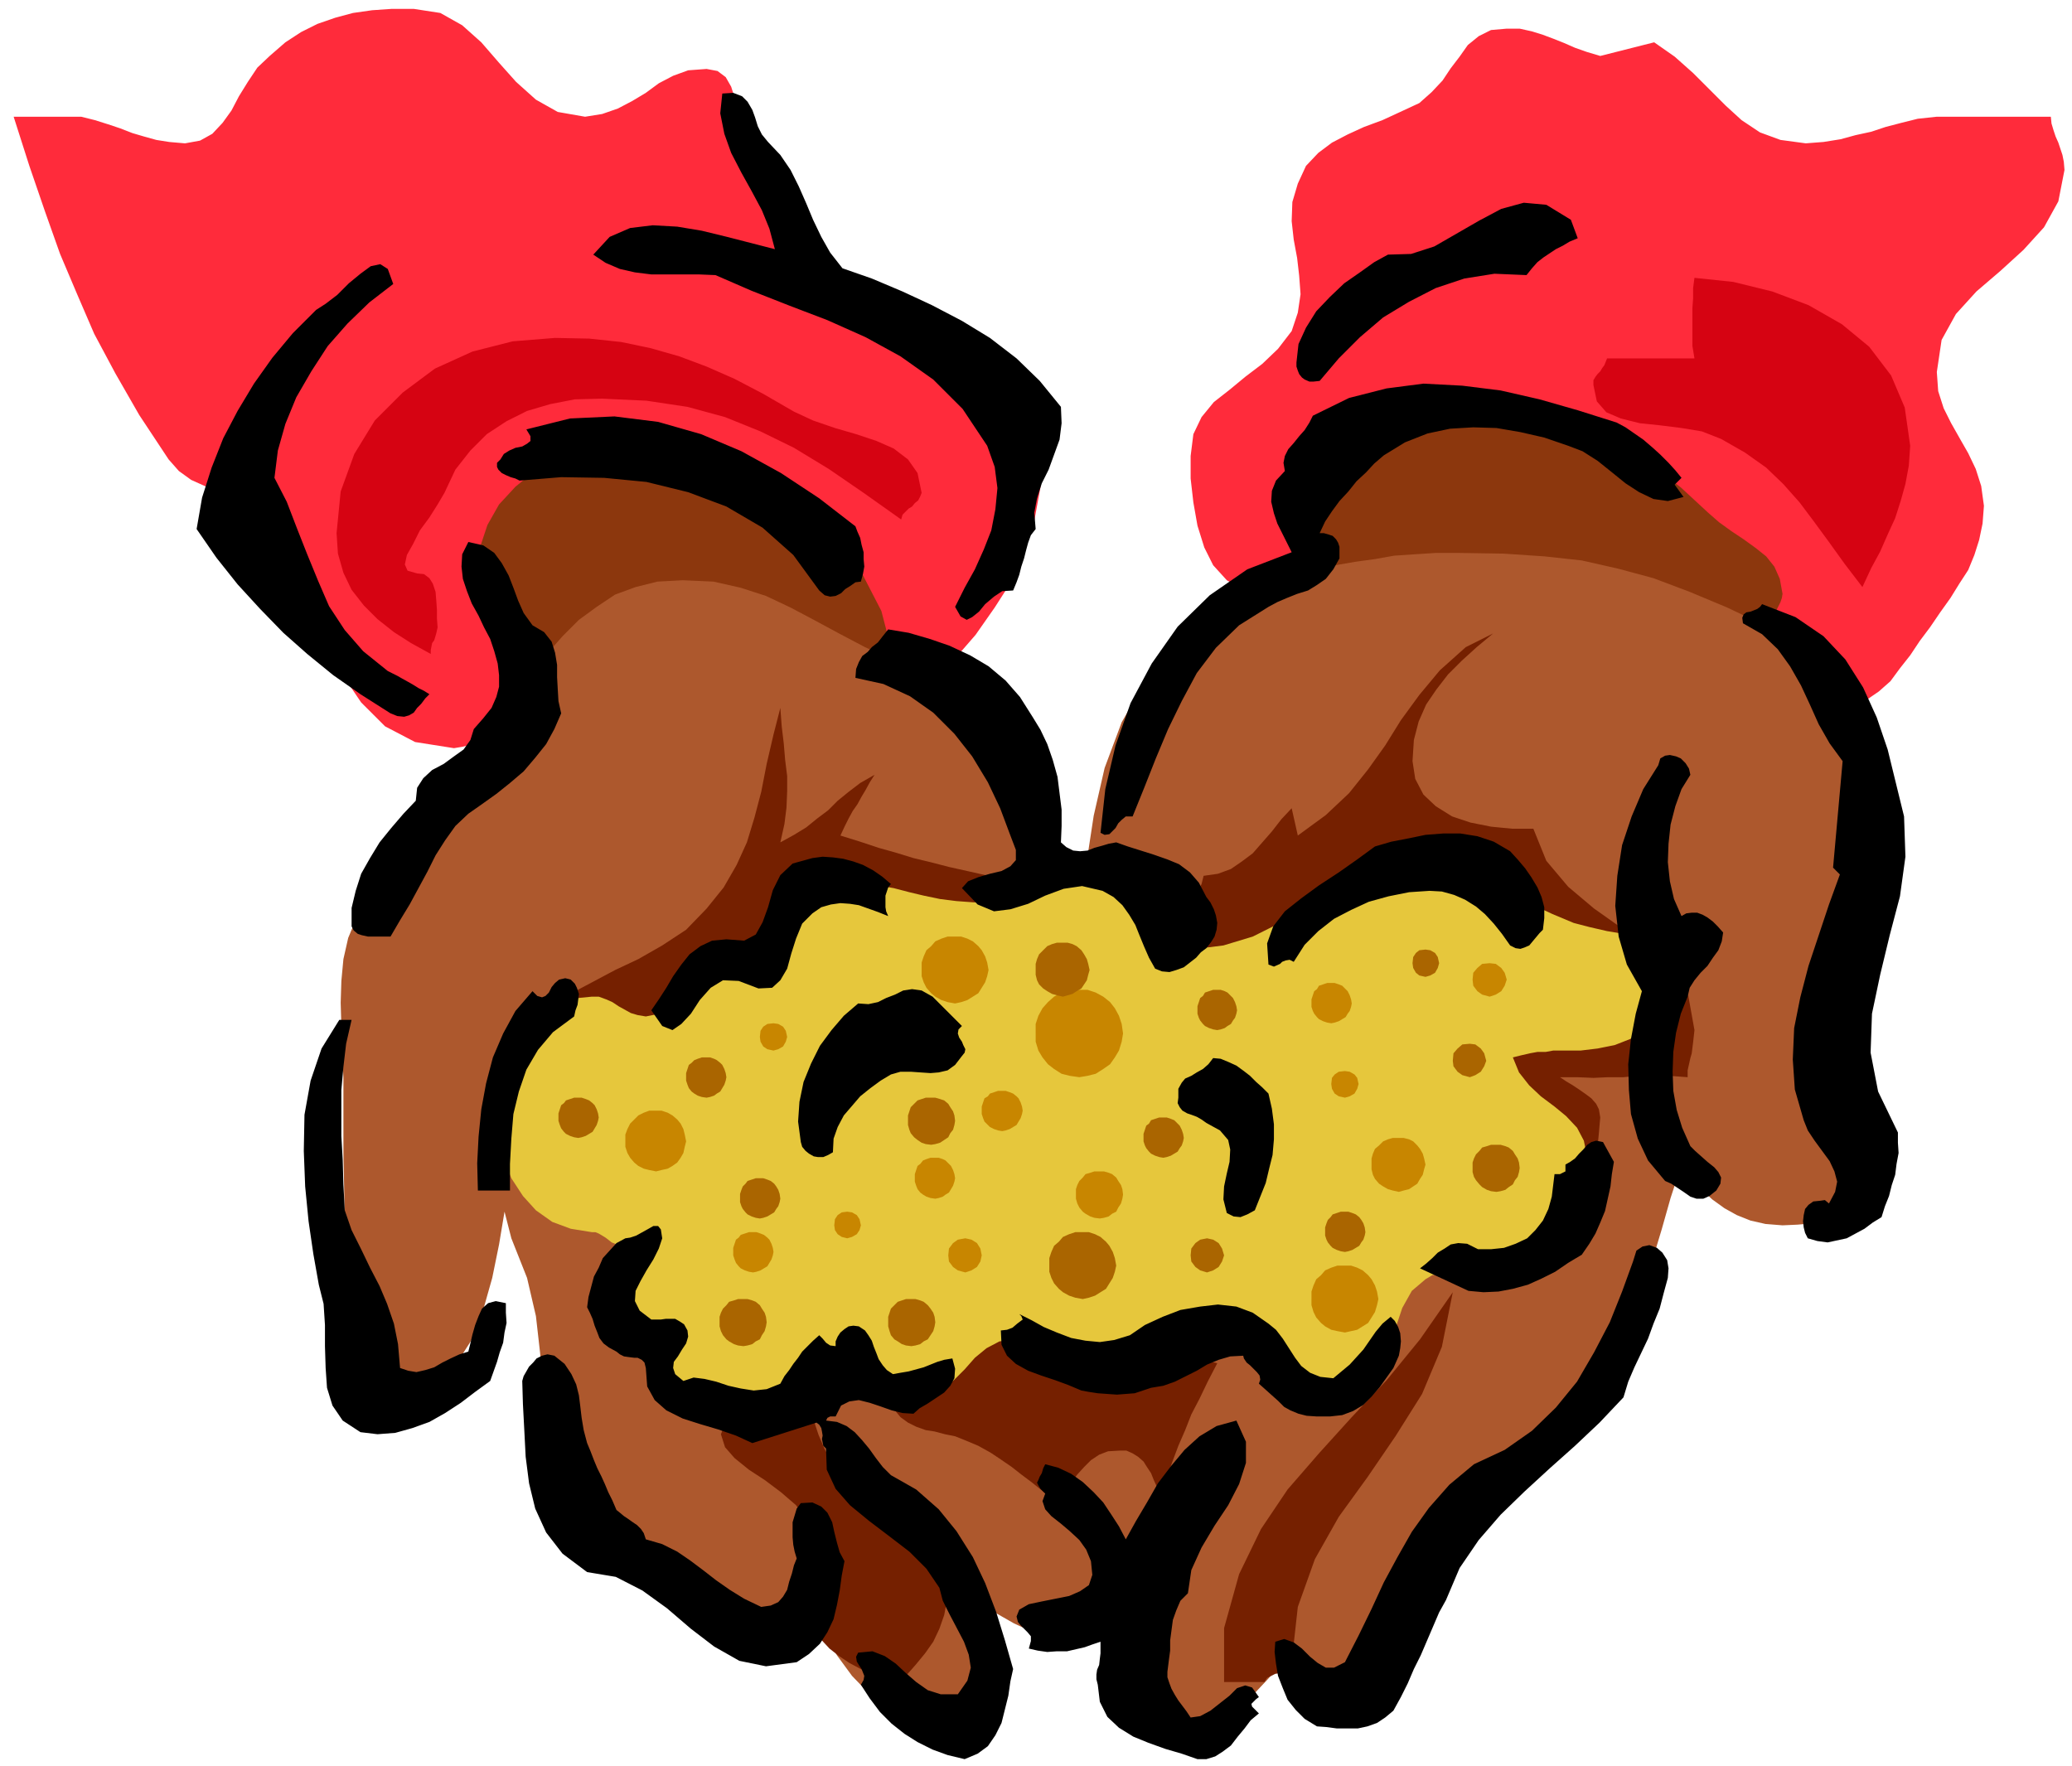
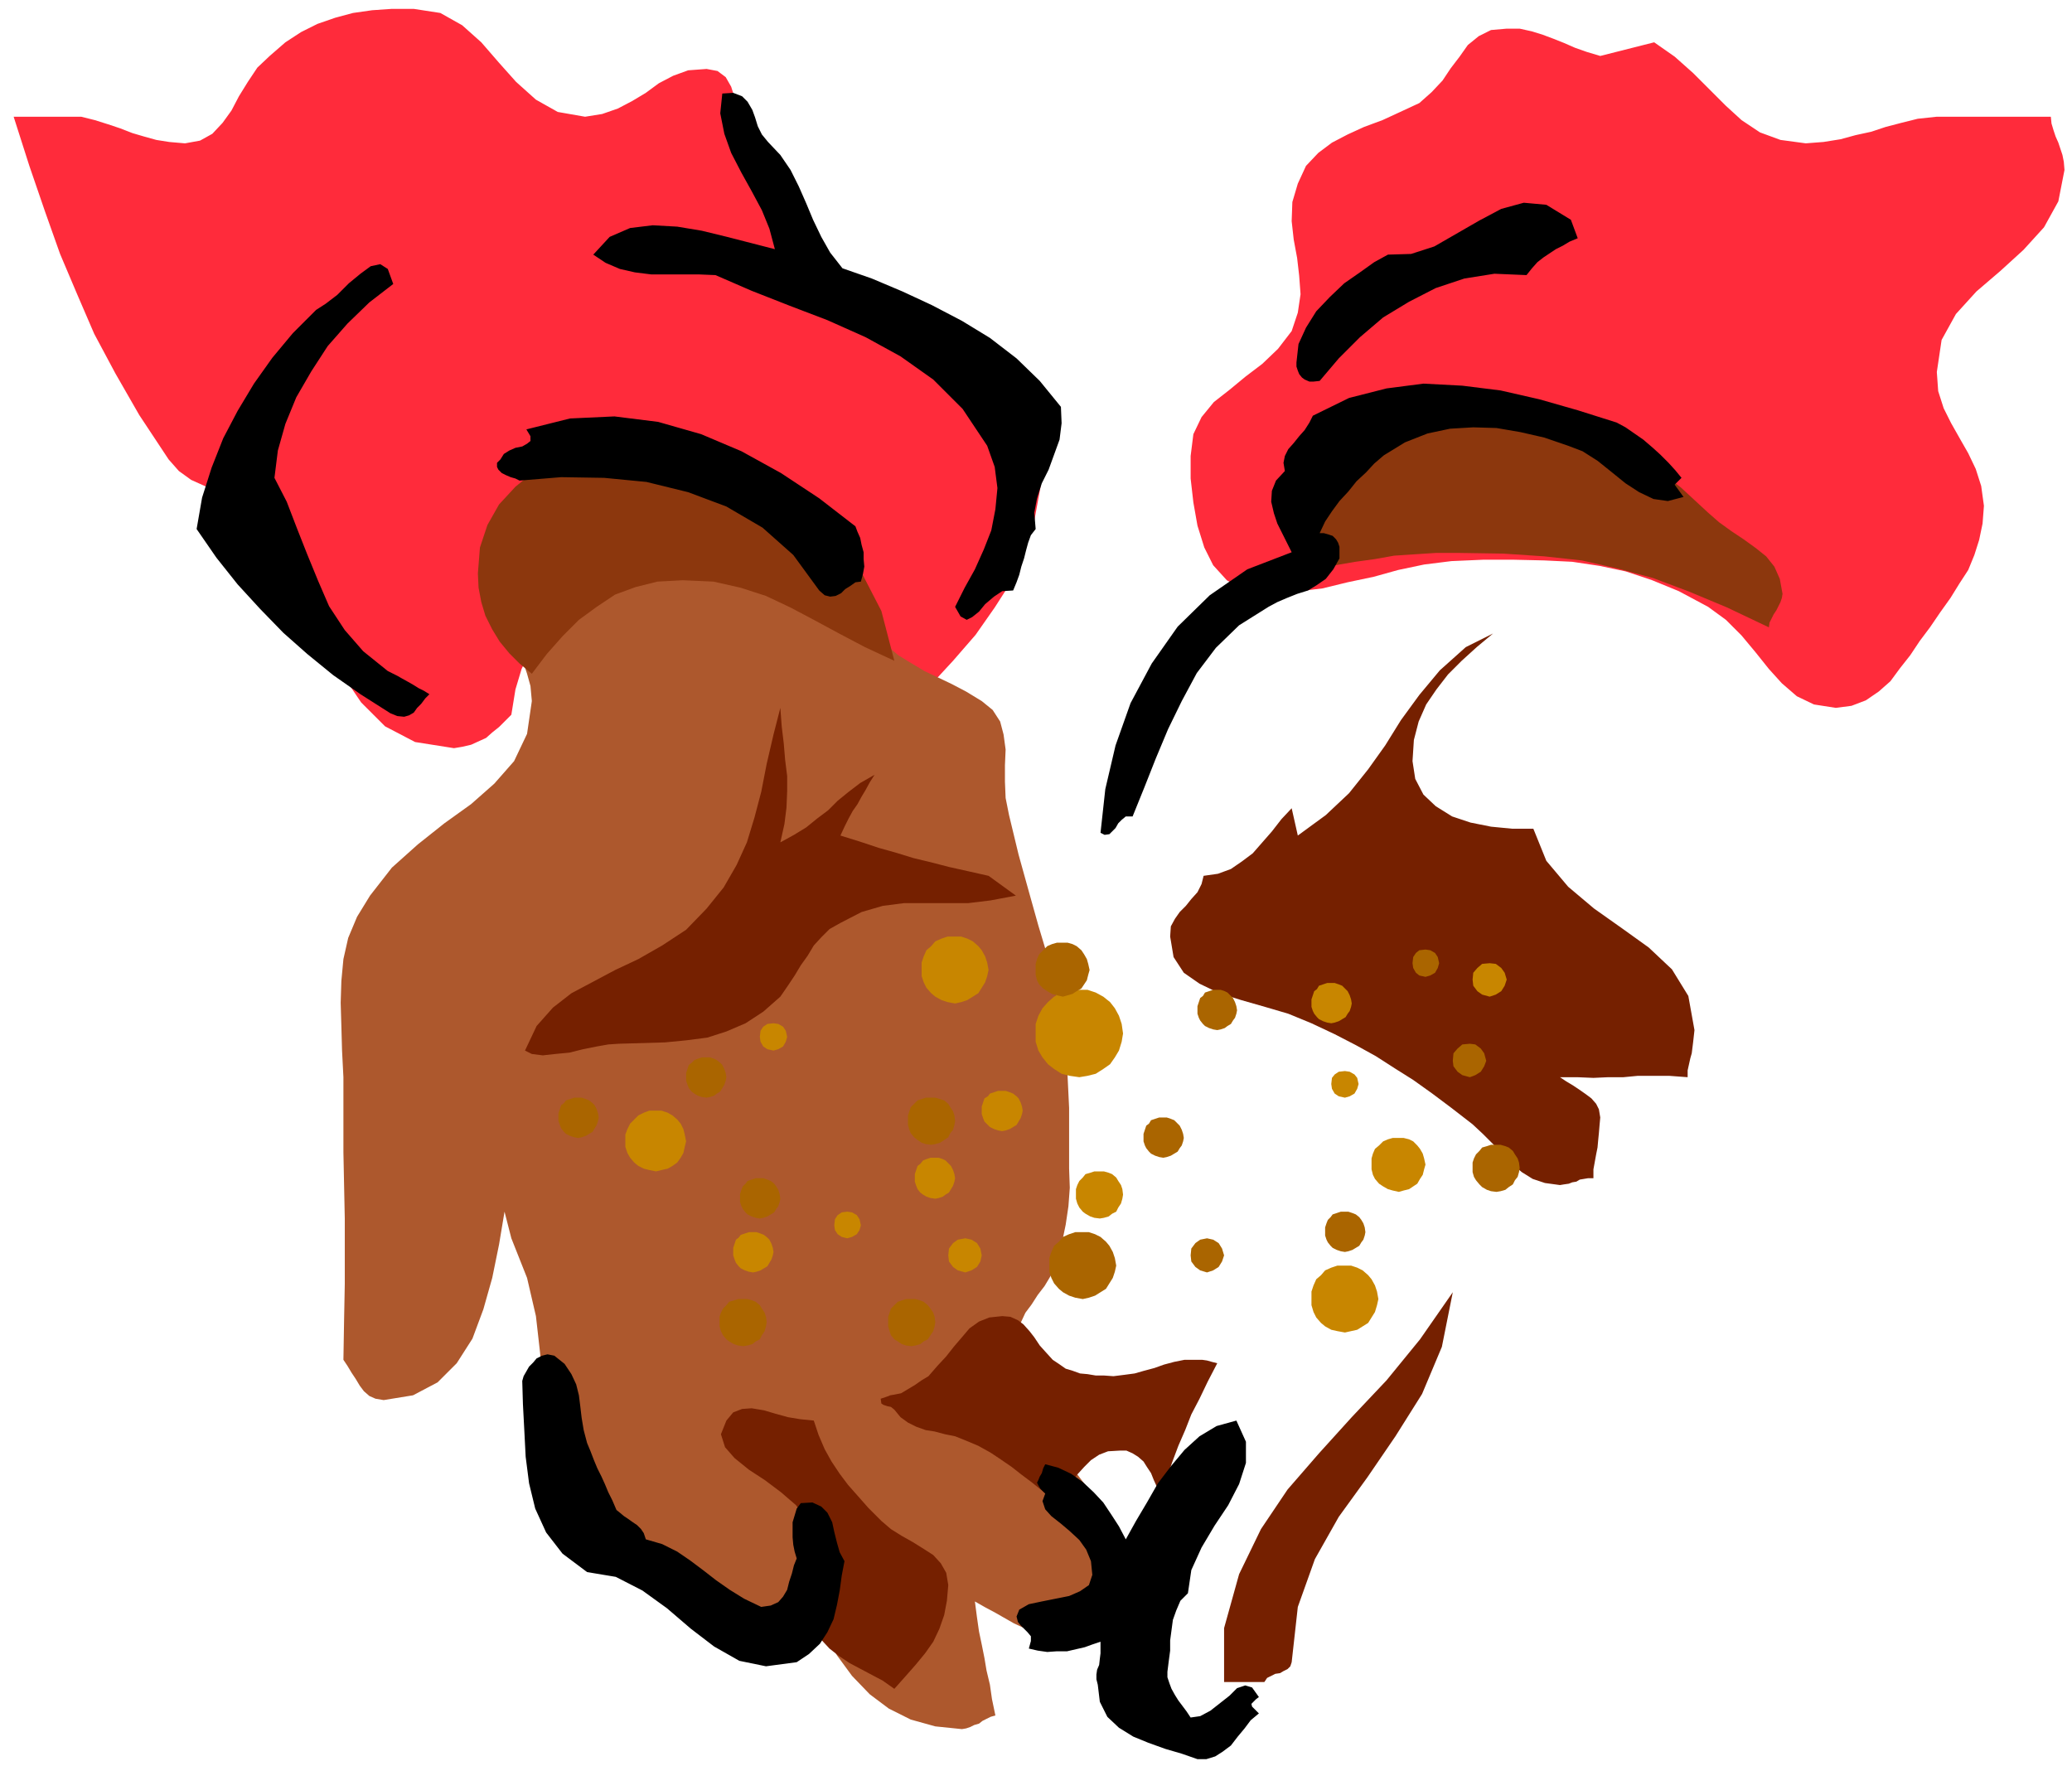
<svg xmlns="http://www.w3.org/2000/svg" fill-rule="evenodd" height="418.059" preserveAspectRatio="none" stroke-linecap="round" viewBox="0 0 3035 2587" width="490.455">
  <style>.pen1{stroke:none}.brush2{fill:#ad582d}.brush6{fill:#000}</style>
  <path class="pen1" d="m1852 870-31-6-24-14-20-22-13-26-10-32-6-34-4-35v-33l4-32 12-25 18-22 23-18 23-19 25-19 23-22 20-26 9-27 4-27-2-27-3-26-5-27-3-27 1-28 8-27 12-26 18-19 20-15 23-12 24-11 27-10 26-12 28-13 18-16 16-17 12-18 13-17 12-17 16-13 18-9 23-2h19l18 4 16 5 16 6 15 6 16 7 17 6 20 6 79-20 30 21 27 24 24 24 24 24 23 21 27 18 30 11 37 5 26-2 25-4 22-6 23-5 21-7 23-6 24-6 28-3h167l1 10 3 10 3 9 4 9 3 9 3 9 2 10 1 12-9 46-21 38-30 33-34 31-35 30-30 33-21 38-7 47 2 28 8 25 11 22 13 23 12 21 11 23 8 25 4 29-2 26-5 24-7 22-9 22-13 20-13 21-15 21-15 22-15 20-14 21-15 19-14 19-17 15-19 13-21 8-23 3-32-5-25-12-22-19-19-21-20-25-20-24-23-23-26-19-43-23-39-16-39-13-38-8-40-6-41-2-44-1h-46l-46 2-40 5-38 8-36 10-38 8-37 9-41 5-44 3zM749 1047l-9 9-9 9-10 8-9 8-11 5-11 5-13 3-12 2-57-9-44-23-35-35-29-43-26-52-24-54-26-56-29-53-16-20-18-13-20-11-20-7-21-8-20-9-18-13-15-17-43-65-35-61-31-58-25-58-25-59-22-62-23-67-23-72h99l20 5 19 6 18 6 18 7 17 5 18 5 19 3 23 2 22-4 18-10 15-16 13-18 11-21 13-21 14-21 18-17 23-20 23-15 24-12 26-9 26-7 28-4 29-2h32l39 6 32 18 28 25 26 30 25 28 29 26 32 18 40 7 25-4 23-8 21-11 20-12 19-14 21-11 22-8 27-2 16 3 12 9 8 14 6 19 3 20 3 21 4 21 7 21 14 35 15 33 16 30 19 29 19 25 24 24 27 21 33 20 44 21 46 20 44 19 42 21 35 24 29 30 19 36 7 46-3 51-9 49-15 45-18 43-25 39-28 40-33 38-36 39-58-32-54-25-54-19-54-13-55-10-57-6-61-3h-65l-36 1-29 7-25 11-19 17-17 20-12 25-9 30-6 37z" style="fill:#ff2b3b" />
-   <path class="pen1 brush2" d="m2758 1209-3 39-5 37-9 34-8 35-9 33-8 34-5 37-2 41 1 31 4 29 6 26 8 27 7 25 6 28 5 28 2 33-4 19-10 16-15 12-18 9-22 6-23 4-23 2-22 1-25-2-22-5-20-8-18-10-18-13-16-15-15-18-14-18-16 49-13 46-13 43-12 42-15 40-18 41-23 41-28 43-27 28-27 23-29 19-28 17-30 16-27 20-26 23-23 31-23 36-17 37-15 35-14 35-16 32-18 32-25 29-30 30-9-10-8-8-8-9-6-7-7-9-7-8-7-9-6-9-19 17-17 19-16 17-15 18-18 14-18 12-21 8-24 3-23-5-17-11-12-18-7-21-7-26-4-26-5-26-4-24-10-25-11-20-15-19-14-15-17-16-17-16-18-18-16-19-25-33-21-31-17-32-13-32-11-34-7-36-4-38-1-40 3-64 11-57 15-53 19-49 19-50 20-52 17-56 14-62 10-86 7-80 8-76 11-72 16-70 25-67 38-66 53-64 45-46 48-36 49-29 53-22 54-17 57-10 61-6 66-1 76 3 71 12 65 19 62 28 57 34 55 43 54 49 53 58 19 23 18 23 17 22 15 24 12 24 9 26 5 28 3 32z" />
  <path class="pen1 brush2" d="m1281 928 17 17 18 15 18 11 20 12 19 9 21 10 21 11 23 14 16 13 11 17 5 19 3 22-1 23v24l1 24 5 25 14 58 15 54 14 50 15 50 11 48 10 52 6 55 3 62v89l1 28-2 27-4 27-6 29-8 31-8 15-9 15-10 13-9 14-9 12-7 15-6 15-1 19 6 50 18 45 25 39 29 38 28 37 26 40 18 44 7 52-3 17-6 15-10 13-12 12-15 8-17 7-18 4-17 2-19-2-15-3-15-6-13-6-14-8-14-8-15-8-14-8 3 23 3 21 4 19 4 20 3 18 5 21 3 21 5 24-7 2-6 3-6 3-5 4-7 2-6 3-6 2-6 1-39-4-36-10-32-16-28-21-26-27-22-30-19-33-15-36-12 6-11 6-10 6-10 7-11 5-11 5-12 2-12 2-35-5-33-10-33-17-31-20-31-25-27-26-25-28-21-26-35-54-20-50-11-51-5-50-5-52-6-53-13-56-23-58-10-39-8 48-10 49-13 46-16 43-23 36-28 28-36 19-43 7-12-2-9-4-8-7-6-8-6-10-6-9-6-10-6-9 1-59 1-52v-96l-1-48-1-49v-110l-2-39-1-36-1-34 1-32 3-32 7-31 13-31 19-31 32-41 38-34 39-31 39-28 34-30 29-33 19-40 7-48-2-22-5-18-6-18-7-16-8-18-6-17-5-19-1-20 5-33 16-23 24-18 32-11 35-8 38-4 39-1h38l49 1 44 7 41 11 38 16 35 20 35 25 35 30 38 37z" />
  <path class="pen1" d="m1310 2474 16-18 15-17 14-17 12-17 9-19 7-20 4-21 2-23-3-18-8-14-11-12-14-9-16-10-16-9-16-10-14-12-19-19-15-17-15-17-12-16-12-18-10-18-9-21-7-21-20-2-18-3-18-5-17-5-18-3-14 1-13 5-10 12-8 20 6 19 14 16 21 17 23 15 24 18 22 19 16 23 7 19 2 20-2 20-3 20-4 19-1 20 2 19 9 20 10 16 13 14 14 11 15 10 15 8 17 9 17 9 17 12zm237-276 11-13 10-12 10-13 10-11 10-10 12-8 13-5 17-1h10l9 4 8 5 8 7 5 8 6 9 4 10 5 11 4 19 9-30 9-26 9-24 10-23 9-23 12-23 12-25 14-27-8-2-7-2-7-1h-26l-15 3-15 4-14 5-15 4-14 4-15 2-16 2-14-1h-12l-12-2-11-1-11-4-10-3-10-7-9-6-10-11-9-10-8-12-7-9-9-10-8-6-11-5-12-1-19 2-15 6-14 10-11 13-12 14-11 14-13 14-13 15-10 6-10 7-10 6-10 6-5 1-5 1-6 1-5 2-9 3 1 7 3 2 6 2 5 1 5 4 9 11 11 8 12 6 14 5 13 2 15 4 15 3 15 6 19 8 18 10 15 10 16 11 14 11 16 12 16 13 19 13zm216-915 21-3 19-7 16-11 16-12 14-16 14-16 14-18 15-16 9 40 41-30 34-32 28-35 25-35 23-37 27-37 30-36 38-34 40-20-24 20-22 20-20 20-17 22-15 22-11 25-7 27-2 31 4 26 12 23 18 17 24 15 27 9 30 6 31 3h31l19 47 32 38 38 32 41 29 39 28 34 32 24 39 9 50-1 9-1 9-1 8-1 8-2 7-2 9-2 9v10l-27-2h-46l-21 2h-22l-22 1-24-1h-25l9 6 10 6 9 6 10 7 8 6 7 8 4 8 2 12-1 11-1 12-1 10-1 11-2 10-2 11-2 11v13h-8l-6 1-6 1-5 3-6 1-5 2-7 1-6 1-22-3-18-6-16-10-14-12-14-15-14-14-15-15-15-14-31-24-28-21-28-20-27-17-28-18-29-16-31-16-34-16-34-14-34-10-35-10-32-10-29-14-23-16-15-23-5-30 1-15 6-11 7-10 9-9 8-10 9-10 6-12 3-12zm-994 256 17-36 24-27 27-21 32-17 32-17 34-16 35-20 35-23 30-31 25-31 19-33 15-33 11-36 10-38 8-41 10-43 10-39 2 27 3 25 2 24 3 24v22l-1 24-3 24-6 27 20-11 18-11 16-13 16-12 14-14 16-13 17-13 21-12-7 11-6 11-6 10-6 11-7 10-6 11-6 12-6 13 29 9 27 9 25 7 26 8 25 6 27 7 27 6 31 7 40 29-37 7-33 4h-94l-31 4-31 9-31 16-16 9-12 12-11 12-9 15-10 14-9 15-10 15-11 16-25 22-26 17-28 12-28 9-31 4-31 3-34 1-34 1-15 1-17 3-20 4-20 5-21 2-18 2-16-2-10-5zm1359 354-16 80-29 69-39 62-41 60-42 58-35 62-25 70-9 81-2 6-4 4-6 3-5 3-7 1-6 3-6 3-4 6h-59v-79l22-79 32-66 39-58 46-53 48-53 51-54 49-60 48-69z" style="fill:#752000" />
-   <path class="pen1" style="fill:#e6c73c" d="m1251 2011 11 5 12 6 10 6 10 7 10 5 11 6 11 3 14 2 22-5 19-10 16-14 16-16 15-17 17-14 19-10 24-3h17l16 4 15 5 15 6 14 5 15 5 16 3 19 2 23-3 22-5 19-9 20-8 18-9 21-8 21-5 24-2 29 4 25 11 22 15 22 19 21 17 22 16 25 11 31 5 23-6 16-15 11-23 8-25 7-29 9-27 14-25 20-17 10-6 11-2 11-1 11 1 11 1 11 1 12-1 12-3 28-13 28-14 24-18 23-18 17-22 15-25 9-28 4-30-5-25-10-19-16-17-17-14-20-15-17-16-15-19-9-22 12-3 13-3 11-2h12l11-2h40l25-3 25-5 23-9 21-12 17-16 14-18 9-21 4-24-5-22-10-16-17-12-19-7-24-6-24-4-26-6-23-6-31-13-28-13-27-14-25-12-27-12-26-8-30-6-32-1-49 4-43 14-40 19-36 22-38 21-38 19-43 13-48 6-13-3-10-7-7-10-4-11-5-13-5-13-7-12-8-10-15-12-14-9-15-9-15-6-17-6-16-4-18-3h-18l-20 2-16 6-16 9-13 12-15 10-14 10-17 7-18 3-27-2-24-3-24-5-21-5-23-6-23-4-24-4h-25l-47 8-37 22-33 31-29 37-30 35-32 32-38 22-45 9-12-2-10-3-9-5-9-5-9-6-9-4-11-4h-10l-31 3-28 12-24 17-19 24-16 26-11 30-7 32-2 33 2 31 7 30 11 28 17 26 19 21 24 17 27 10 31 5h5l5 2 5 3 5 3 9 7 10 4-4 7-3 8-3 7-3 7-3 6-2 7-1 8v17l2 8 3 7 5 7 4 6 5 7 5 8 5 9 25 14 20 20 16 24 16 26 15 23 17 20 21 14 28 6 23-3 24-5 23-9 23-10 21-13 21-13 21-14 21-12z" />
  <path class="pen1" d="m779 987 22-29 23-26 24-24 26-19 27-18 30-11 32-8 37-2 45 2 40 9 37 12 36 17 34 18 37 20 38 20 43 20-19-73-32-62-43-53-52-42-62-33-68-24-72-14-75-4-38 3-35 10-32 15-27 22-24 26-17 30-11 33-3 38 1 21 4 21 6 20 10 20 11 18 14 17 15 15 18 15zm1113-147 33-6 31-6 29-5 29-4 28-5 30-2 31-2h35l64 1 60 4 55 6 53 12 52 14 53 20 55 23 61 29 1-7 3-6 3-6 4-6 3-6 3-6 2-6 1-6-4-22-8-18-12-15-15-12-18-13-18-12-18-13-16-14-40-37-40-31-40-26-41-20-45-16-46-10-50-7-53-1-45 5-42 15-41 23-37 31-33 35-27 40-20 43-10 45z" style="fill:#8c370d" />
  <path class="pen1 brush6" d="m1125 208 18 19 15 22 12 24 11 25 10 24 12 25 13 23 18 23 43 15 45 19 43 20 44 23 41 25 39 30 34 33 31 38 1 24-3 24-8 22-8 22-10 20-7 22-4 21 2 24-7 9-4 11-3 11-3 12-4 12-3 12-4 11-5 12-16 1-12 8-13 11-9 11-10 8-8 4-9-5-8-14 14-28 15-27 13-29 11-28 6-31 3-31-4-31-11-31-36-54-43-43-48-34-51-28-56-25-55-21-56-22-53-23-24-1h-70l-24-3-22-5-21-9-18-12 24-26 30-13 33-4 36 2 36 6 37 9 35 9 35 9-8-30-11-27-15-28-15-27-15-29-10-28-6-30 3-29 16-1 13 5 8 8 7 12 4 11 4 13 6 12 9 11zm1176 114 10 27-12 5-10 6-10 5-9 6-9 6-9 7-8 9-8 10-47-2-44 7-42 14-39 20-38 23-34 29-31 31-28 33-9 1h-6l-7-3-4-3-4-5-2-5-2-6v-6l3-27 11-24 15-24 20-21 21-20 23-16 21-15 20-11 34-1 34-11 33-19 33-19 32-17 33-9 33 3 36 22zM576 416l-35 27-32 31-29 33-24 37-22 38-16 39-11 39-5 40 18 35 15 39 15 38 16 39 16 37 23 35 27 31 36 29 6 3 8 4 7 4 9 5 7 4 8 5 8 4 8 5-6 6-6 8-6 6-5 7-7 4-7 2-10-1-10-4-44-28-40-28-38-31-35-31-34-35-33-36-31-39-29-42 8-46 14-44 17-43 21-40 24-40 27-38 30-36 34-34 14-9 17-13 17-17 17-14 15-11 14-3 11 7 8 22zm1887 284-10 10 13 18-23 6-21-3-21-10-20-13-21-17-20-16-22-14-21-8-35-12-35-8-35-6-34-1-34 2-33 7-33 13-31 19-14 12-12 13-14 13-12 15-13 14-11 15-10 15-8 17h6l7 2 6 2 5 5 3 5 2 6v17l-9 16-11 14-13 9-13 8-16 5-15 6-14 6-13 7-43 27-34 33-28 37-22 41-20 41-18 43-17 43-17 42h-10l-6 5-5 5-4 7-5 5-4 4-7 1-6-3 7-64 15-64 22-62 31-58 38-54 47-46 55-38 65-25-6-12-7-14-8-16-5-15-4-17 1-16 6-15 13-14-2-12 2-10 5-10 8-9 8-10 8-9 7-11 5-10 53-26 55-14 54-7 57 3 56 7 57 13 56 16 57 18 13 7 13 9 13 9 14 12 11 10 12 12 10 11 9 11zm-1210 71 3 8 4 9 2 10 3 11v10l1 11-2 11-3 11-8 1-7 5-8 5-6 6-8 4-8 1-8-2-8-7-38-52-45-40-53-31-56-21-61-15-62-6-63-1-61 5-6-3-7-2-7-3-6-3-5-5-2-4v-6l5-5 5-8 8-5 9-4 10-2 7-4 5-4v-7l-6-10 64-16 65-3 64 8 63 18 59 25 58 32 56 37 53 41z" />
-   <path class="pen1 brush6" d="m780 916 17 10 11 14 5 16 3 18v18l1 18 1 17 4 18-10 23-12 22-16 20-17 20-20 17-20 16-21 15-20 14-19 18-15 21-14 22-12 24-13 24-13 24-14 23-14 24h-33l-9-2-6-2-6-5-3-6v-27l6-25 8-25 13-23 14-23 17-21 18-21 18-19 2-19 9-14 13-12 17-9 15-11 14-10 10-14 5-16 14-16 12-15 7-16 4-15v-17l-2-17-5-18-6-18-9-17-8-17-10-18-7-18-6-18-2-18 1-18 9-18 22 5 16 11 11 15 10 18 7 18 7 19 8 18 13 18zm2009 280 2 59-8 58-15 57-14 58-12 57-2 57 11 57 29 60v15l1 15-3 16-2 16-5 15-4 16-6 15-5 16-13 8-12 9-13 7-13 7-14 3-14 3-15-2-14-4-4-8-2-8-1-9 1-9 2-9 5-6 7-5 10-1 7-1 6 5 9-17 3-15-4-15-7-15-11-15-11-15-10-15-6-15-13-45-3-44 2-46 9-45 12-46 15-45 15-45 16-44-10-10 14-156-19-26-16-28-13-29-13-28-16-28-18-25-23-22-28-16-1-8 2-5 4-3 6-1 5-2 5-2 4-3 3-4 49 19 41 28 32 34 26 41 20 44 16 47 12 49 12 49zm-1276-145 11 18 10 21 8 23 7 25 3 24 3 24v24l-1 24 8 7 10 5 10 1 11-1 10-4 11-3 10-3 11-2 17 6 19 6 19 6 20 7 17 7 16 12 13 15 11 21 6 8 5 10 3 9 2 11-1 10-3 10-5 8-7 9-8 6-7 8-9 7-9 7-11 4-10 3-11-1-10-4-9-16-7-16-7-17-6-15-9-15-10-14-13-12-16-9-30-7-27 4-27 10-25 12-26 8-24 3-24-10-23-24 9-10 15-6 17-5 17-4 13-7 8-9v-15l-8-21-15-40-18-38-23-38-26-33-31-31-34-24-39-18-41-9 1-13 4-10 5-9 8-6 6-7 9-7 7-9 8-10 30 5 31 9 29 10 30 14 27 16 25 21 21 24 19 30zm963 84-13 21-9 25-7 27-3 28-1 27 3 28 6 26 11 25 7-4 8-1h8l8 3 7 4 8 6 7 7 8 9-2 13-5 13-8 11-8 12-10 10-9 11-7 11-3 13-10 25-7 28-4 28-1 29 1 28 5 28 8 26 12 27 7 7 9 8 9 8 10 8 6 7 4 8-1 9-6 10-10 8-9 4h-10l-9-3-10-7-9-6-9-6-9-4-25-30-15-32-10-36-3-35-1-38 4-37 7-37 9-33-22-39-12-41-5-45 3-44 7-45 14-42 17-40 22-35 3-10 7-4 7-1 9 2 7 3 7 7 5 8 2 9zm-264 112 11 12 11 13 9 13 9 15 6 14 4 15v16l-2 17-5 5-5 6-5 6-5 6-7 3-6 2-7-1-8-4-12-17-12-15-13-14-13-11-16-10-16-7-18-5-18-1-30 2-30 6-29 8-26 12-25 13-23 18-20 20-16 25-6-3-6 1-5 2-3 3-9 4-8-3-2-31 9-25 17-22 24-19 26-19 29-19 27-19 26-19 24-7 26-5 24-5 26-2h25l25 4 24 8 24 14zm-907 48-4 5-2 6-2 6v17l1 6 3 7-15-6-14-5-14-5-13-2-14-1-14 2-14 4-13 9-15 15-9 22-7 22-6 22-10 17-12 11-20 1-29-11-23-1-18 11-16 18-13 20-14 15-13 9-15-6-16-23 11-16 11-17 10-17 12-17 12-15 16-12 17-8 21-2 26 2 17-9 10-18 8-22 7-25 11-22 18-17 29-8 15-2 15 1 15 2 15 4 14 5 15 8 13 9 13 11zm-464 194-31 23-22 26-17 29-11 32-8 33-3 36-2 37v39h-47l-1-40 2-39 4-40 7-38 10-38 15-35 18-33 25-29 7 7 7 2 5-2 5-5 4-8 5-6 6-5 9-2 8 2 6 6 3 6 3 9-1 8-1 8-3 8-2 9zm568 14-5 5-1 6 2 6 4 6 2 5 3 6-1 5-4 5-10 13-11 8-13 3-12 1-15-1-14-1h-15l-14 4-15 9-15 11-15 12-12 14-12 14-9 17-6 17-1 20-7 4-7 3h-8l-6-1-7-4-5-4-5-6-2-7-4-30 2-29 6-29 11-27 13-26 17-23 18-21 21-18 15 1 14-3 12-6 13-5 12-6 13-2 14 2 16 9 43 43zm-894-9-8 35-4 34-3 34v67l2 35 1 36 2 38 10 29 14 28 13 27 14 27 11 26 10 29 6 30 3 35 12 4 12 2 13-3 13-4 12-7 12-6 13-6 13-4 3-12 3-13 4-14 5-13 5-11 9-8 11-3 15 3v14l1 15-3 14-2 15-5 14-4 14-5 14-5 14-22 16-21 16-23 15-23 13-25 9-25 7-26 2-25-3-26-17-15-22-8-26-2-29-1-32v-31l-2-31-7-28-8-45-7-48-5-51-2-52 1-53 9-50 16-47 26-42h18zm1343 108 5 22 3 23v22l-2 23-5 20-5 21-8 20-8 20-11 6-10 4-10-1-10-5-5-20 1-19 4-19 4-17 1-18-3-14-12-14-20-11-7-5-7-4-8-3-6-2-7-4-4-5-3-6 1-8v-13l5-9 5-6 9-4 8-5 9-5 8-7 7-9 11 1 12 5 11 5 11 8 9 7 9 9 9 8 9 9zm506 100-3 18-2 18-4 18-4 18-7 17-7 16-9 15-11 16-20 12-19 13-20 10-20 9-22 6-21 4-22 1-22-2-71-33 9-7 9-8 8-8 10-6 9-6 11-2 13 1 16 8h19l19-2 17-6 17-8 12-12 11-14 8-17 5-18 4-33h8l8-4v-10l7-4 7-5 6-7 6-6 6-7 6-4 7-2 10 2 16 29zM970 1814l-5 15-8 16-10 16-9 16-7 14-1 15 7 14 17 13h14l7-1h14l7 4 6 4 5 9 1 9-3 10-6 9-6 10-6 8-1 9 3 9 12 10 15-5 16 2 17 4 18 6 18 4 19 3 19-2 20-8 6-11 7-9 6-9 7-9 6-9 8-8 8-8 9-8 5 5 5 6 6 4 8 1v-7l3-7 4-6 6-5 6-4 7-1 8 1 9 6 5 7 5 8 3 9 4 10 3 8 6 9 6 7 9 6 11-2 12-2 11-3 11-3 10-4 10-4 10-3 12-2 4 15-1 14-6 11-9 10-12 8-12 8-12 7-9 8-16-1-16-4-17-6-15-5-16-4-14 2-12 6-8 16h-8l-4 2-2 4 16 2 14 6 12 9 11 12 10 12 10 14 10 13 12 12 37 21 33 29 26 32 24 38 18 38 16 42 13 42 12 42-4 18-3 21-5 20-5 20-9 18-11 16-15 11-19 8-25-6-22-8-22-11-19-12-19-15-17-17-15-20-13-20 4-7 1-6-2-5-2-5-4-6-3-5-1-7 3-6 21-2 18 7 16 11 15 14 15 13 17 12 19 6h25l14-20 5-19-3-19-7-19-11-21-10-19-10-20-5-19-19-28-25-25-30-23-29-22-28-23-21-24-13-28-1-31-4-4-1-5-1-5 1-5-1-6-1-5-3-5-4-3-94 30-24-11-26-9-27-8-25-8-24-12-17-15-11-20-2-27-2-8-4-4-6-3h-5l-8-1-7-1-6-3-5-4-11-6-8-6-6-8-3-8-4-10-3-10-4-9-4-8 2-15 4-15 4-15 7-13 6-14 10-11 10-11 13-7 7-1 9-3 9-5 9-5 7-4h7l4 5 2 13zm1473 58-6 22-6 23-9 22-8 22-10 21-10 21-9 21-7 23-35 37-36 34-37 33-37 34-35 34-32 37-28 41-20 47-10 18-9 21-9 21-9 21-10 20-9 21-10 20-11 20-12 10-12 8-14 5-14 3h-31l-15-2-14-1-18-11-13-13-12-15-7-17-7-18-3-18-2-17 1-15 13-4 14 5 12 9 12 12 11 9 12 7h12l16-8 20-39 19-39 18-39 20-37 21-37 25-35 30-34 36-30 45-21 40-28 35-34 31-38 25-43 23-44 18-45 16-44 5-16 9-6 10-2 11 4 8 7 7 11 2 12-1 14zm-585 67 11 9 10 13 9 14 9 14 9 12 13 10 15 6 19 2 12-10 12-10 10-11 10-11 9-13 9-13 10-12 12-10 6 6 5 9 3 9 1 12-1 10-2 11-4 9-4 9-10 14-10 14-12 14-12 12-15 9-16 6-18 2h-19l-15-1-12-3-12-5-9-5-9-9-9-8-10-9-9-8 2-6-1-6-4-5-4-4-6-6-5-4-4-6-1-4-19 1-17 5-17 7-15 9-16 8-16 8-17 6-18 3-12 4-12 4-13 1-13 1-14-1-14-1-13-2-11-2-19-8-19-7-21-7-19-7-18-10-13-12-8-16-1-21 9-1 8-3 7-6 8-6-2-5-3-3 18 9 18 10 19 8 21 8 21 4 21 2 21-3 23-7 22-15 26-12 26-10 29-5 26-3 27 3 24 9 23 16z" />
  <path class="pen1 brush6" d="m860 2114 5 12 5 13 5 12 6 12 5 11 5 12 6 12 6 14 5 4 6 5 6 4 7 5 6 4 6 6 4 6 3 9 24 7 22 11 19 13 20 15 18 14 20 14 21 13 25 12 14-2 11-5 7-8 6-10 3-12 4-12 3-12 4-10-3-10-2-10-1-11v-22l3-10 3-10 6-8 17-1 13 6 9 9 7 14 3 14 4 16 4 14 7 13-4 21-3 22-4 21-5 21-9 19-11 17-16 15-18 12-45 6-39-8-37-21-34-26-35-30-36-26-39-20-42-7-36-27-24-31-16-35-9-37-5-39-2-39-2-38-1-34 2-7 4-7 4-7 6-6 5-6 8-4 8-2 10 2 15 12 10 15 7 15 4 16 2 16 2 17 3 18 5 19zm880 220-11 11-6 14-5 14-2 15-2 15v15l-2 15-2 16v8l3 9 3 8 5 9 5 8 6 8 6 8 6 9 14-2 15-8 14-11 14-11 11-11 12-4 10 3 10 14-4 3-4 4-3 3 1 4 10 10-12 10-9 12-10 12-10 13-12 9-11 7-13 4h-13l-23-8-24-7-25-9-22-9-21-13-17-16-11-22-3-25-2-8v-7l1-7 3-7 1-9 1-8v-17l-12 4-11 4-13 3-13 3h-15l-14 1-14-2-13-3 3-11v-7l-5-6-4-4-6-6-4-5-2-8 4-10 14-8 19-4 20-4 20-4 16-7 13-9 5-15-2-20-7-17-10-14-14-13-13-11-14-11-9-10-4-12 4-11-7-7-3-5-2-4 2-4 2-5 3-5 2-7 3-6 19 5 19 9 17 12 16 15 14 15 12 18 11 17 10 19 15-27 16-27 16-28 19-25 20-24 22-20 25-15 29-8 14 31v31l-10 31-16 31-20 30-19 32-15 33-5 34z" />
  <path class="pen1" d="M916 1672v-10l3-8 4-8 6-6 6-6 8-4 8-3h18l9 3 7 4 7 6 5 6 4 8 2 8 2 10-2 8-2 9-4 7-5 7-7 5-7 4-9 2-8 2-10-2-8-2-8-4-6-5-6-7-4-7-3-9v-8zm424 54v-6l2-6 2-6 4-3 4-5 5-2 6-2h12l6 2 4 2 5 5 3 3 3 6 2 6 1 6-1 5-2 6-3 5-3 5-5 3-4 3-6 2-5 1-7-1-6-2-5-3-4-3-4-5-2-5-2-6v-5zm-266 108v-6l2-6 2-6 4-3 3-4 6-2 6-2h11l6 2 5 2 5 4 3 3 3 6 2 6 1 6-1 5-2 6-3 5-3 5-5 3-5 3-6 2-5 1-6-1-6-2-6-3-3-3-4-5-2-5-2-6v-5zm443-320v-14l4-12 6-11 8-9 9-8 11-6 12-4h26l12 4 11 6 10 8 7 9 6 11 4 12 2 14-2 12-4 13-6 10-7 10-10 7-11 7-12 3-12 2-14-2-12-3-11-7-9-7-8-10-6-10-4-13v-12zm59 236v-8l2-6 3-6 5-5 4-5 7-2 6-2h14l7 2 5 2 6 5 3 5 4 6 2 6 1 8-1 6-2 7-4 6-3 6-6 3-5 4-7 2-6 1-8-1-6-2-7-4-4-3-5-6-3-6-2-7v-6zm-187 89 1-10 6-8 7-5 11-2 9 2 8 5 5 8 2 10-2 9-5 8-8 5-9 3-11-3-7-5-6-8-1-9zm620-133v-9l2-7 3-7 6-5 6-6 7-3 7-2h16l8 2 6 3 6 6 4 5 4 7 2 7 2 9-2 7-2 8-4 6-4 7-6 4-6 4-8 2-7 2-9-2-7-2-7-4-6-4-6-7-3-6-2-8v-7zm-88-236v-6l2-6 2-6 4-3 3-5 6-2 6-2h11l6 2 5 2 5 5 3 3 3 6 2 6 1 6-1 5-2 6-3 4-3 5-5 3-5 3-6 2-5 1-6-1-6-2-6-3-3-3-4-5-2-4-2-6v-5zm29 118 1-9 4-5 6-4 9-1 7 1 7 4 4 5 2 9-2 7-4 7-7 4-7 2-9-2-6-4-4-7-1-7zm-29 315v-11l3-9 4-9 7-6 6-7 9-4 9-3h20l9 3 8 4 8 7 5 6 5 9 3 9 2 11-2 9-3 10-5 8-5 8-8 5-8 5-9 2-9 2-11-2-9-2-9-5-6-5-7-8-4-8-3-10v-9zm-571-482v-11l3-9 4-9 7-6 6-7 9-4 9-3h20l9 3 8 4 8 7 5 6 5 9 3 9 2 11-2 9-3 9-5 8-5 8-8 5-8 5-9 3-9 2-11-2-9-3-9-5-6-5-7-8-4-8-3-9v-9zm-237 98 1-9 4-6 6-4 9-1 7 1 7 4 4 6 2 9-2 7-4 7-7 4-7 2-9-2-6-4-4-7-1-7zm325 108v-6l2-6 2-6 5-3 3-4 6-2 6-2h11l6 2 5 2 5 4 3 3 3 6 2 6 1 6-1 5-2 6-3 5-3 5-5 3-5 3-6 2-5 1-6-1-6-2-6-3-3-3-5-5-2-5-2-6v-5zm-216 168 1-9 4-6 6-4 8-1 7 1 7 4 4 6 2 9-2 7-4 6-7 4-7 2-8-2-6-4-4-6-1-7zm935-360 1-10 6-7 7-6 11-1 9 1 8 6 5 7 3 10-3 9-5 8-8 5-9 3-11-3-7-5-6-8-1-9z" style="fill:#c88600" />
  <path class="pen1" d="m2128 1554 1-11 6-7 7-6 11-1 8 1 8 6 5 7 3 11-3 8-5 8-8 5-8 3-11-3-7-5-6-8-1-8zm-798 88v-8l2-6 2-6 5-5 5-5 6-2 6-2h14l7 2 6 2 6 5 3 5 4 6 2 6 1 8-1 6-2 7-4 5-3 6-6 4-6 4-7 2-6 1-8-1-6-2-6-4-5-4-5-6-2-5-2-7v-6zm207 212v-11l3-9 4-9 7-6 6-7 9-4 9-3h20l9 3 8 4 8 7 5 6 5 9 3 9 2 11-2 9-3 9-5 8-5 8-8 5-8 5-9 3-9 2-11-2-9-3-9-5-6-5-7-8-4-8-3-9v-9zm138-187v-6l2-6 2-6 4-3 3-5 6-2 6-2h11l6 2 5 2 5 5 3 3 3 6 2 6 1 6-1 5-2 6-3 4-3 5-5 3-5 3-6 2-5 1-6-1-6-2-6-3-3-3-4-5-2-4-2-6v-5zm-670-89v-6l2-6 2-6 4-3 4-4 5-2 6-2h12l6 2 4 2 5 4 3 3 3 6 2 6 1 6-1 5-2 6-3 5-3 5-5 3-4 3-6 2-5 1-7-1-6-2-5-3-4-3-4-5-2-5-2-6v-5zm-187 59v-6l2-6 2-6 4-3 3-4 6-2 6-2h11l6 2 5 2 5 4 3 3 3 6 2 6 1 6-1 5-2 6-3 5-3 5-5 3-5 3-6 2-5 1-6-1-6-2-6-3-3-3-4-5-2-5-2-6v-5zm266 119v-7l2-6 2-5 4-4 3-4 6-2 6-2h11l6 2 5 2 5 4 3 4 3 5 2 6 1 7-1 5-2 6-3 4-3 5-5 3-5 3-6 2-5 1-6-1-6-2-6-3-3-3-4-5-2-4-2-6v-5zm-30 181v-8l2-6 3-6 5-5 4-5 7-2 6-2h14l7 2 5 2 6 5 3 5 4 6 2 6 1 8-1 6-2 7-4 6-3 6-6 3-5 4-7 2-6 1-8-1-6-2-7-4-4-3-5-6-3-6-2-7v-6zm247 0v-8l2-6 2-6 5-5 5-5 6-2 6-2h14l7 2 5 2 6 5 4 5 4 6 2 6 1 8-1 6-2 7-4 6-4 6-6 3-5 4-7 2-6 1-8-1-6-2-6-4-5-3-5-6-2-6-2-7v-6zm453-457v-6l2-6 2-6 4-3 3-5 6-2 6-2h11l6 2 4 2 5 5 3 3 3 6 2 6 1 6-1 5-2 6-3 4-3 5-5 3-4 3-6 2-5 1-6-1-6-2-6-3-3-3-4-5-2-4-2-6v-5zm187 325v-7l2-6 2-5 4-4 3-4 6-2 6-2h11l6 2 5 2 5 4 3 4 3 5 2 6 1 7-1 5-2 6-3 4-3 5-5 3-5 3-6 2-5 1-6-1-6-2-6-3-3-3-4-5-2-4-2-6v-5zm-197 34 1-10 6-8 7-5 10-2 9 2 8 5 5 8 3 10-3 9-5 8-8 5-9 3-10-3-7-5-6-8-1-9zm413-128v-8l2-6 3-6 5-5 4-5 7-2 6-2h14l7 2 5 2 6 5 3 5 4 6 2 6 1 8-1 6-2 7-4 5-3 6-6 4-5 4-7 2-6 1-8-1-6-2-7-4-4-4-5-6-3-5-2-7v-6zm-640-290v-9l2-7 3-7 6-6 6-6 7-3 7-2h16l7 2 6 3 7 6 4 6 4 7 2 7 2 9-2 7-2 8-4 6-4 6-7 4-6 4-7 2-7 2-9-2-7-2-7-4-6-4-6-6-3-6-2-8v-7zm552-10 1-9 4-6 5-4 9-1 7 1 7 4 4 6 2 9-2 7-4 7-7 4-7 2-9-2-5-4-4-7-1-7z" style="fill:#aa6500" />
-   <path class="pen1" d="m2728 860 13-28 13-24 11-25 11-24 8-25 7-25 5-27 2-29-8-56-20-47-32-42-40-33-49-28-53-20-57-14-57-6-2 15v15l-1 14v56l3 18h-128l-2 5-2 5-3 4-3 5-4 4-3 4-3 5v7l5 24 14 16 21 9 28 7 29 3 32 4 30 5 28 11 35 20 31 22 25 24 24 27 21 28 22 30 23 32 26 34zM611 840l-14-4-4-9 3-14 9-16 10-20 14-19 12-19 10-17 16-34 22-28 24-24 29-19 30-15 34-10 36-7 40-1 65 3 60 9 55 15 52 21 49 24 51 31 51 35 55 39 2-7 4-4 5-5 5-3 4-5 5-4 3-6 2-5-6-29-14-20-21-16-25-11-30-10-31-9-32-11-28-13-45-26-42-22-41-18-40-15-42-12-43-9-47-5-50-1-62 5-59 15-55 25-47 35-41 41-30 49-20 55-6 61 2 30 8 28 12 25 18 23 20 20 24 19 25 16 29 16v-6l1-5 1-5 3-4 3-10 2-9-1-13v-13l-1-14-1-12-4-12-5-8-8-6-10-1z" style="fill:#d60312" />
</svg>